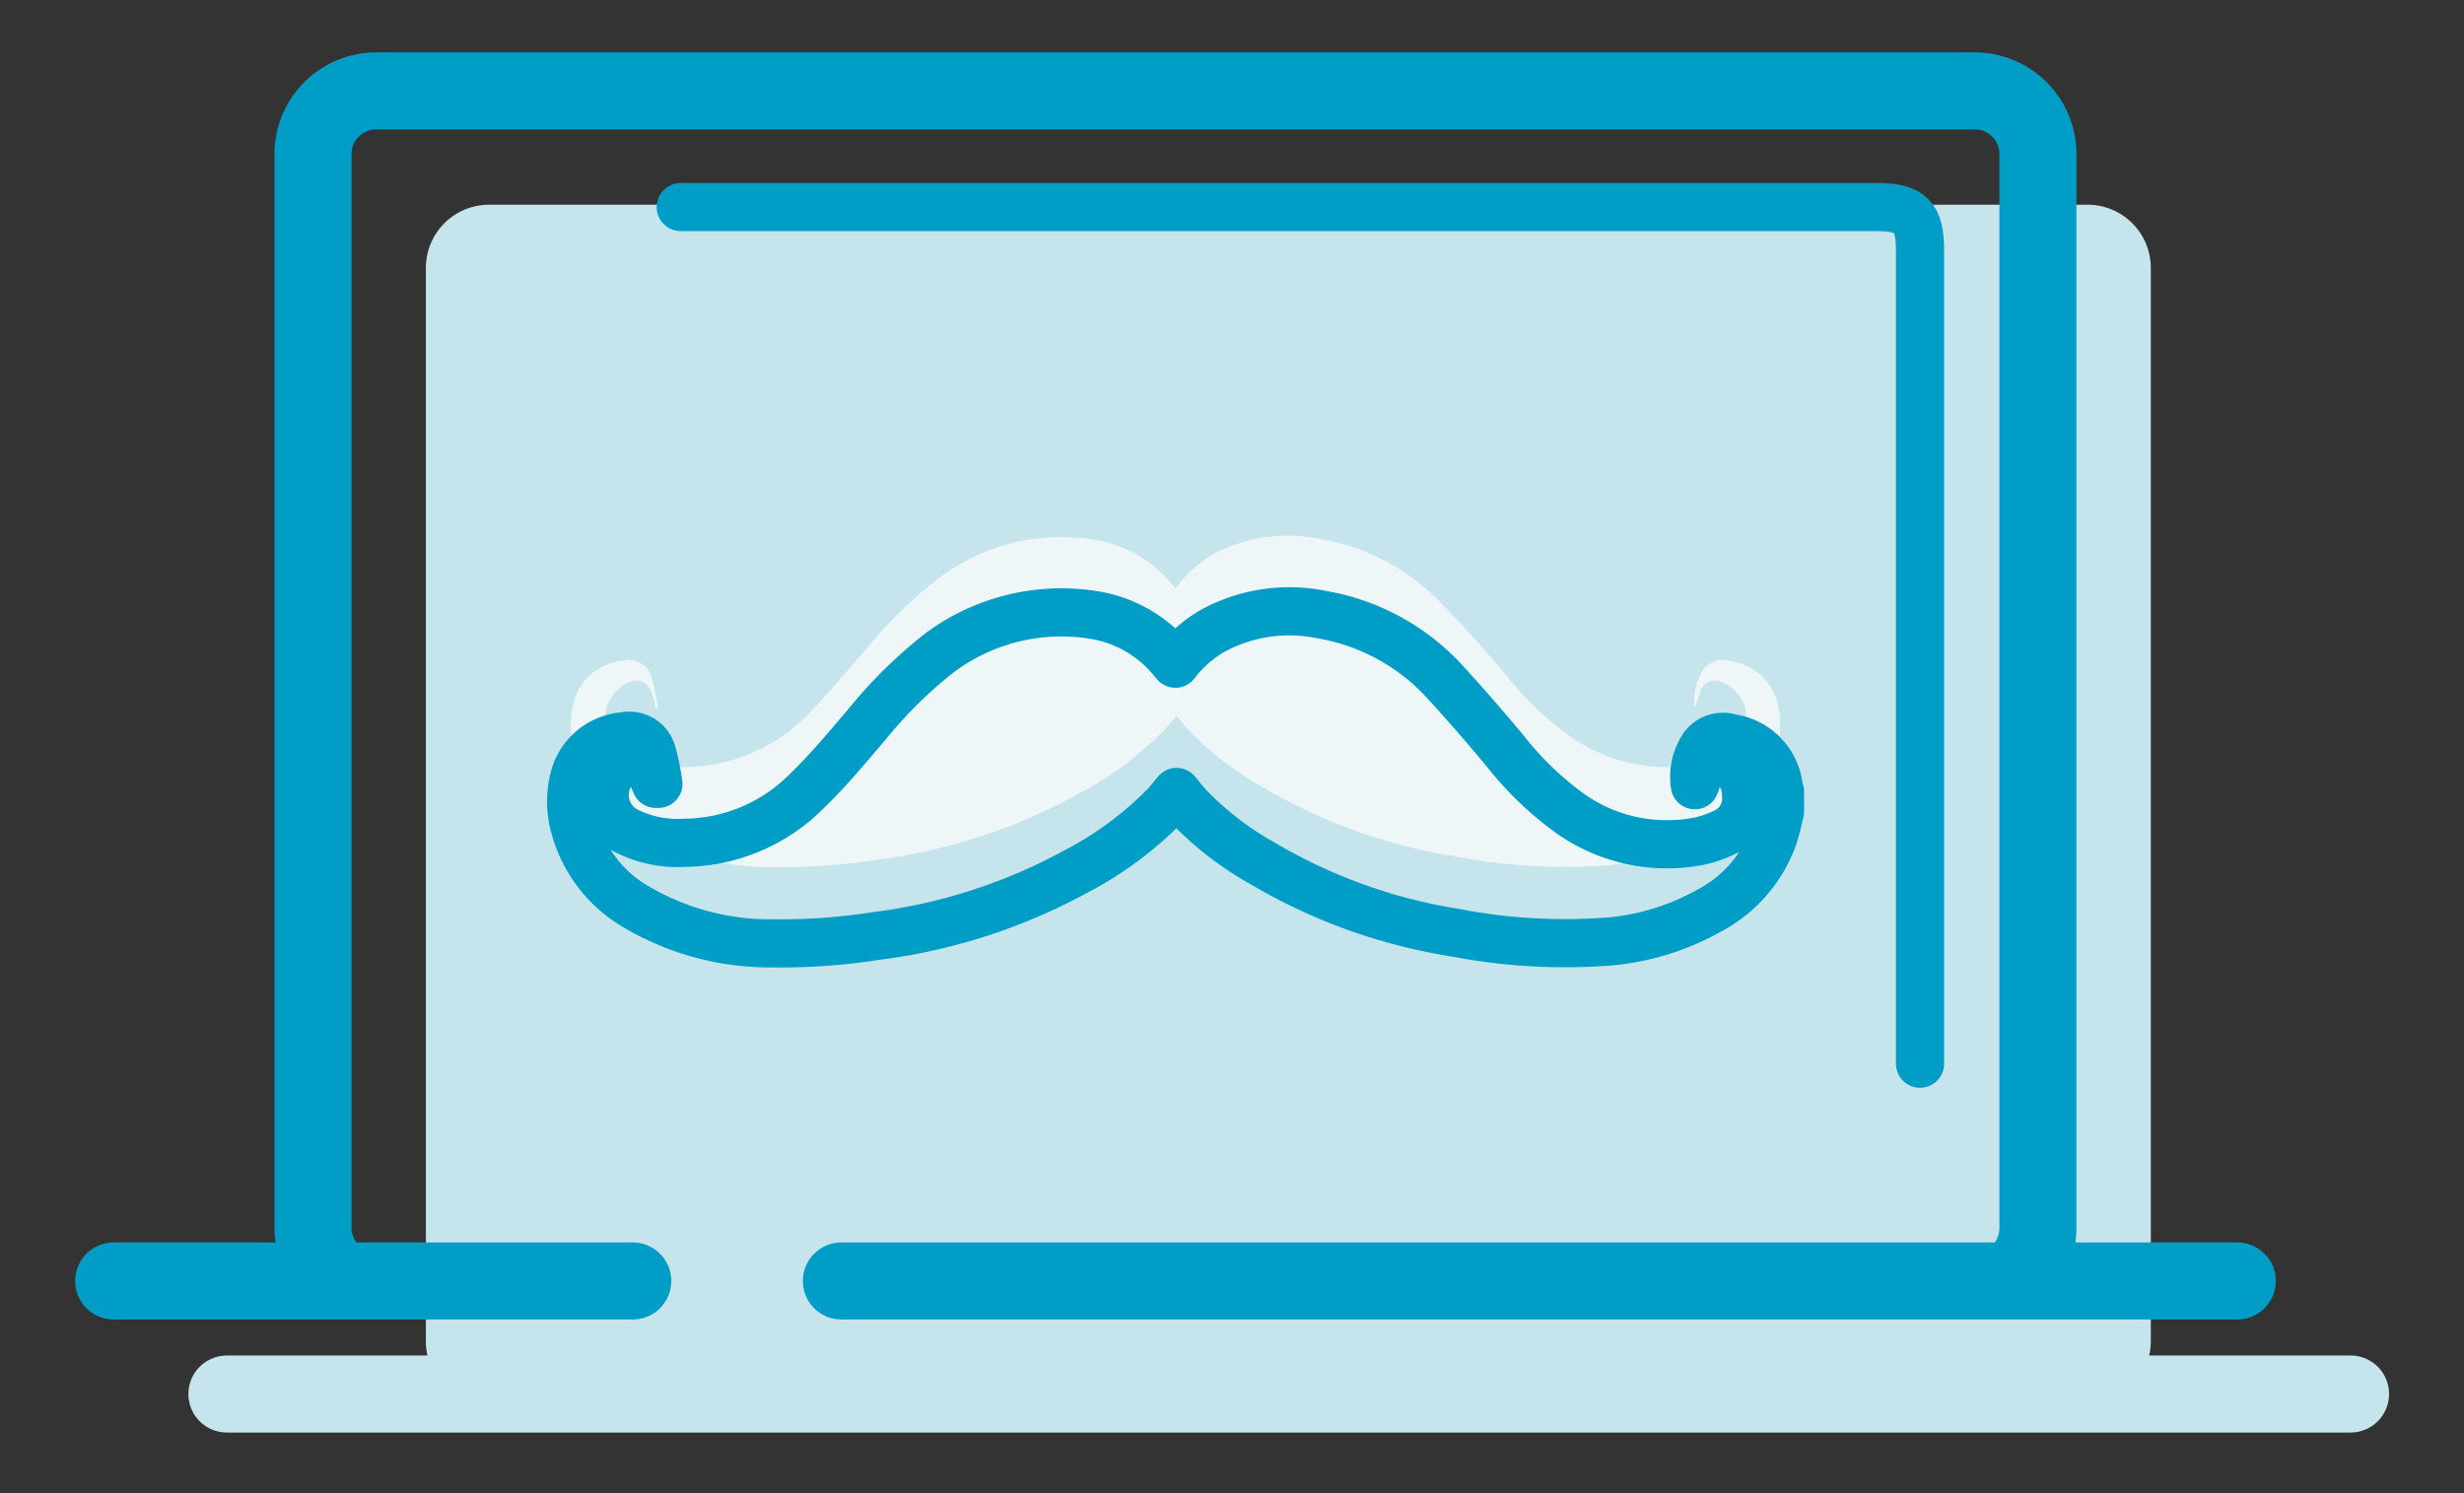
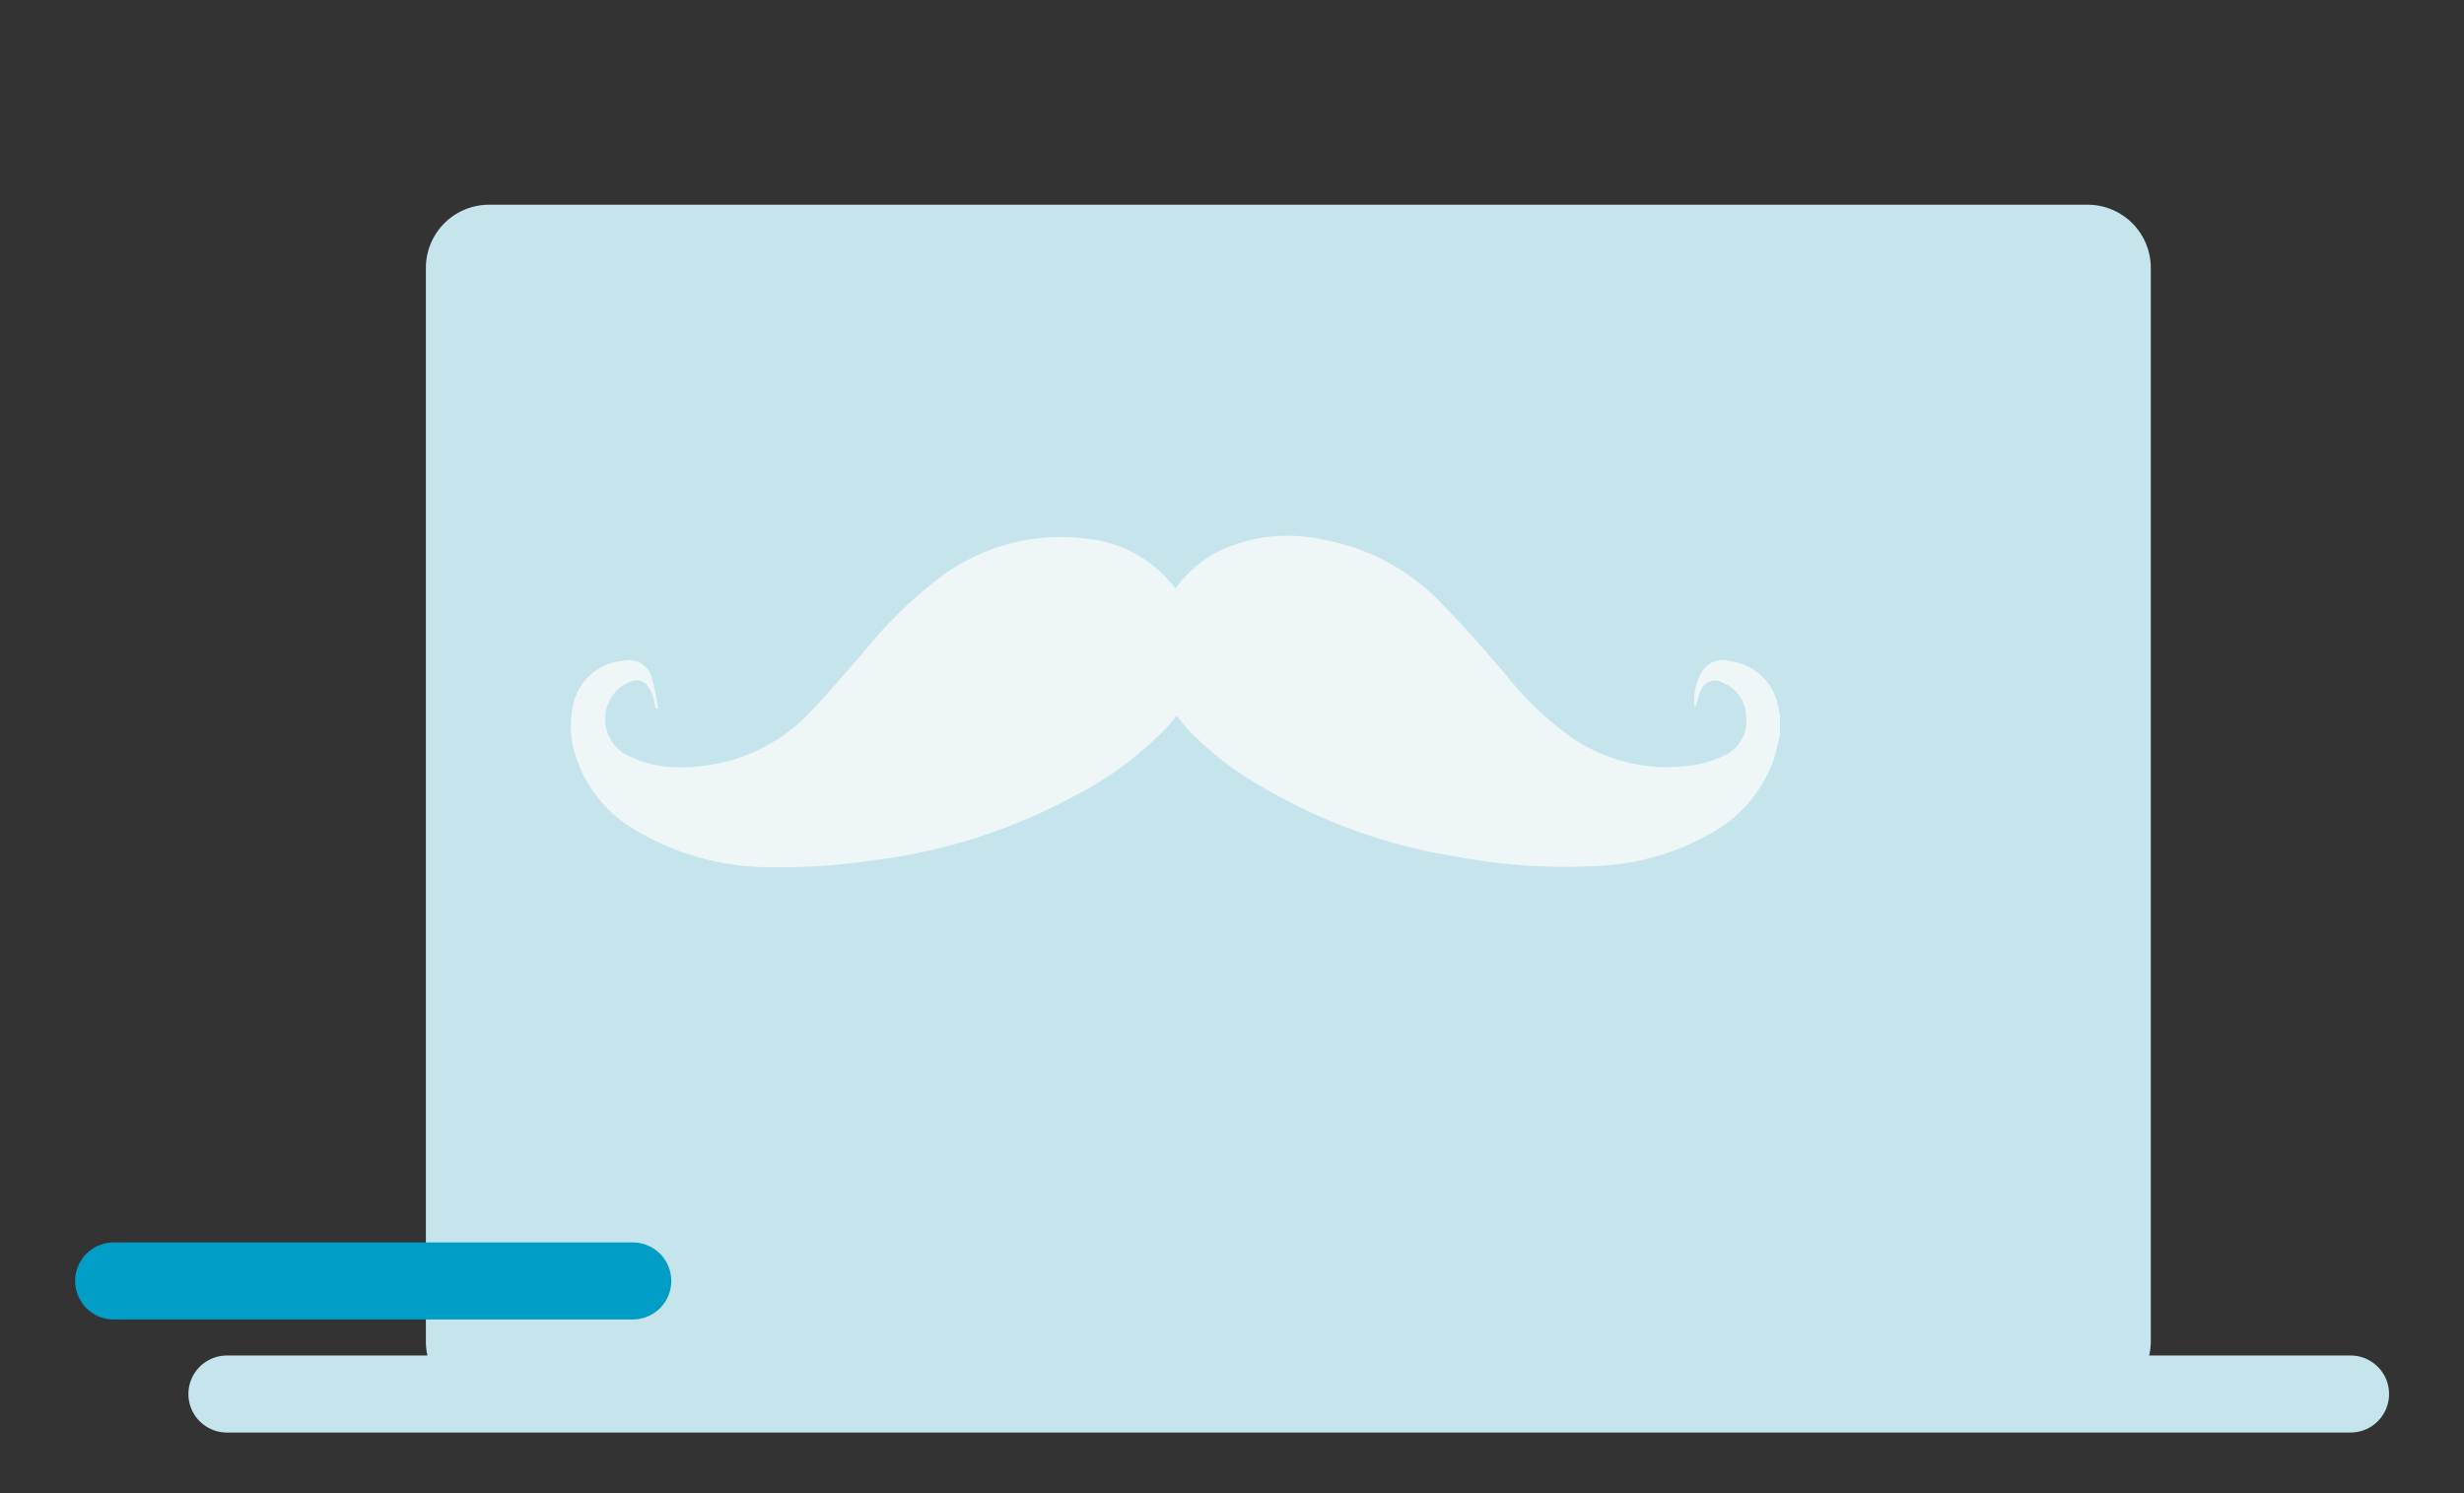
<svg xmlns="http://www.w3.org/2000/svg" id="Layer_1" data-name="Layer 1" viewBox="0 0 127.92 77.54">
  <rect x="0" y="0" width="127.92" height="77.54" fill="#333333" stroke="none" />
  <defs>
    <style>.cls-1,.cls-3,.cls-5,.cls-6{fill:none;}.cls-2{fill:#c6e4ec;}.cls-3{stroke:#c6e4ec;}.cls-3,.cls-5,.cls-6{stroke-linecap:round;stroke-linejoin:round;}.cls-3,.cls-5{stroke-width:4px;}.cls-4{fill:#eef6f8;}.cls-5,.cls-6{stroke:#009ec6;}.cls-6{stroke-width:2.5px;}</style>
  </defs>
  <title>senior develop</title>
  <rect class="cls-1" width="127.92" height="77.54" />
  <path class="cls-2" d="M108.39,10.63h-83a3.28,3.28,0,0,0-3.28,3.28v55.7a3.26,3.26,0,0,0,.65,2H111a3.26,3.26,0,0,0,.66-2V13.91A3.28,3.28,0,0,0,108.39,10.63Z" />
  <line class="cls-3" x1="122.03" y1="72.38" x2="11.78" y2="72.38" />
  <path class="cls-4" d="M92.41,38.18c-.12.46-.21.93-.37,1.38a7.11,7.11,0,0,1-3.34,3.78,13.06,13.06,0,0,1-5,1.57,29.93,29.93,0,0,1-8.13-.44,28.5,28.5,0,0,1-10-3.59,16.44,16.44,0,0,1-3.89-3c-.21-.22-.39-.47-.6-.72-.19.23-.37.47-.57.68a18.26,18.26,0,0,1-4.71,3.48,29.4,29.4,0,0,1-10.33,3.33,32.92,32.92,0,0,1-5.34.38A13.74,13.74,0,0,1,33,43.11,6.89,6.89,0,0,1,29.81,39a4.86,4.86,0,0,1,0-2.62,2.88,2.88,0,0,1,2.55-2.07,1.22,1.22,0,0,1,1.48.89,11.63,11.63,0,0,1,.32,1.58l-.13,0L34,36.59a2.8,2.8,0,0,0-.06-.28c-.27-1.05-.89-1.26-1.75-.61a2.12,2.12,0,0,0,.18,3.41,5.89,5.89,0,0,0,3.18.72,9.11,9.11,0,0,0,6.39-2.73C43,36,44,34.82,45,33.66A22.75,22.75,0,0,1,48.77,30a10.48,10.48,0,0,1,7.89-2,6.56,6.56,0,0,1,4.21,2.36l.16.19A6.59,6.59,0,0,1,63,28.76,8.27,8.27,0,0,1,68.58,28a11.18,11.18,0,0,1,6.31,3.39C76,32.5,77.08,33.76,78.15,35a16.78,16.78,0,0,0,3.41,3.27,8.79,8.79,0,0,0,6.63,1.41,6.28,6.28,0,0,0,1.38-.48,1.93,1.93,0,0,0,1.08-1.93,1.9,1.9,0,0,0-1.13-1.78.81.81,0,0,0-1.26.46c-.11.26-.16.55-.27.82a2.85,2.85,0,0,1,.44-2,1.26,1.26,0,0,1,1.41-.44,2.91,2.91,0,0,1,2.51,2.56,1.41,1.41,0,0,0,.06.22Z" />
-   <path class="cls-5" d="M16.91,65.71a3.24,3.24,0,0,1-.66-2V8a3.28,3.28,0,0,1,3.29-3.28h83A3.28,3.28,0,0,1,105.8,8V63.74a3.31,3.31,0,0,1-.66,2" />
-   <path class="cls-6" d="M35.34,10.75H97.39c1.82,0,2.29.47,2.29,2.28v42.2" />
  <line class="cls-5" x1="32.85" y1="66.51" x2="5.9" y2="66.51" />
-   <line class="cls-5" x1="116.15" y1="66.51" x2="43.68" y2="66.51" />
-   <path class="cls-6" d="M92.41,42.14c-.12.46-.21.94-.37,1.38A7,7,0,0,1,88.7,47.3a12.89,12.89,0,0,1-5,1.57,29.93,29.93,0,0,1-8.13-.44,28.31,28.31,0,0,1-10-3.59,16.4,16.4,0,0,1-3.89-3c-.21-.23-.39-.47-.6-.72-.19.22-.37.46-.57.68a18.26,18.26,0,0,1-4.71,3.48,29.18,29.18,0,0,1-10.33,3.32,31.83,31.83,0,0,1-5.34.38A13.65,13.65,0,0,1,33,47.07a6.86,6.86,0,0,1-3.17-4.15,4.82,4.82,0,0,1,0-2.61,2.89,2.89,0,0,1,2.55-2.08,1.23,1.23,0,0,1,1.48.89,12,12,0,0,1,.32,1.58l-.13,0s0-.11-.07-.17,0-.19-.06-.29c-.27-1-.89-1.26-1.75-.6a2.12,2.12,0,0,0,.18,3.41,5.88,5.88,0,0,0,3.18.71,9.06,9.06,0,0,0,6.39-2.72C43,40,44,38.79,45,37.62a23.56,23.56,0,0,1,3.76-3.71,10.57,10.57,0,0,1,7.89-2,6.61,6.61,0,0,1,4.21,2.36,2,2,0,0,0,.16.19A6.56,6.56,0,0,1,63,32.73a8.33,8.33,0,0,1,5.61-.82,11.24,11.24,0,0,1,6.31,3.39C76,36.47,77.08,37.72,78.15,39a16.78,16.78,0,0,0,3.41,3.27,8.7,8.7,0,0,0,6.63,1.41,5.8,5.8,0,0,0,1.38-.48,1.93,1.93,0,0,0,1.08-1.93,1.89,1.89,0,0,0-1.13-1.77.8.8,0,0,0-1.26.46c-.11.26-.16.55-.27.81a2.82,2.82,0,0,1,.44-2,1.26,1.26,0,0,1,1.41-.45,2.91,2.91,0,0,1,2.51,2.57,1.66,1.66,0,0,0,.06.21Z" />
</svg>